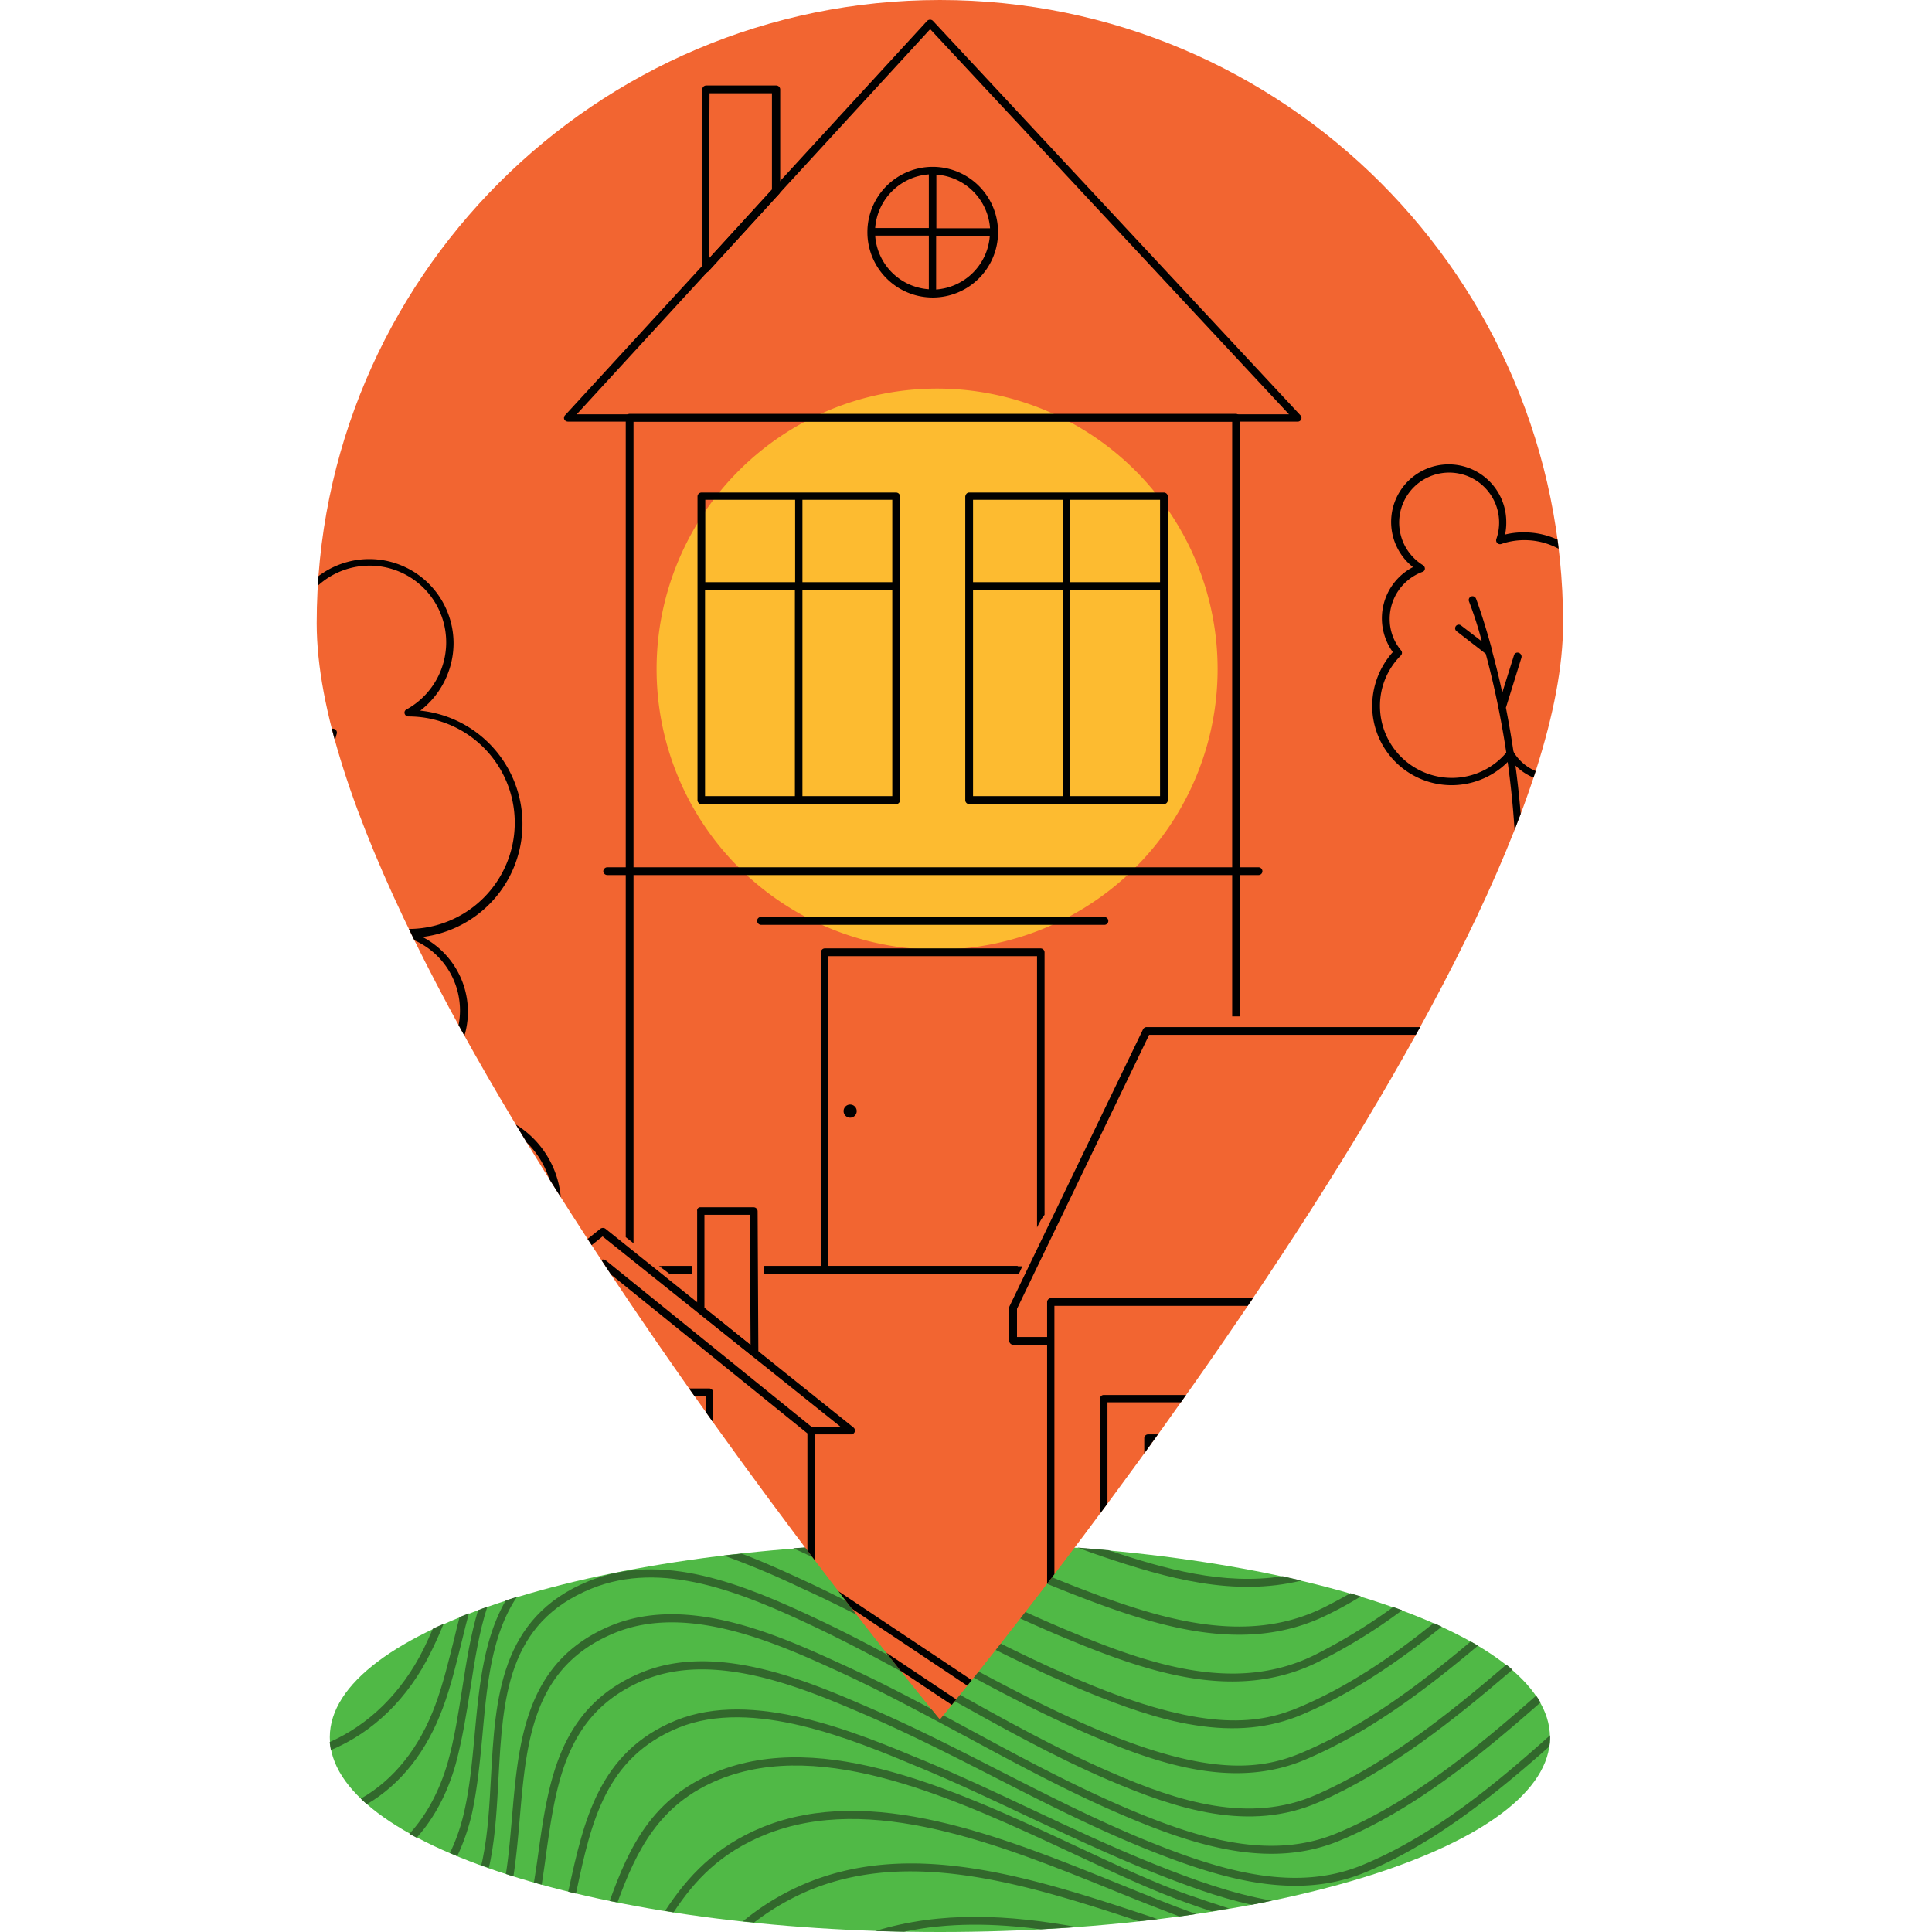
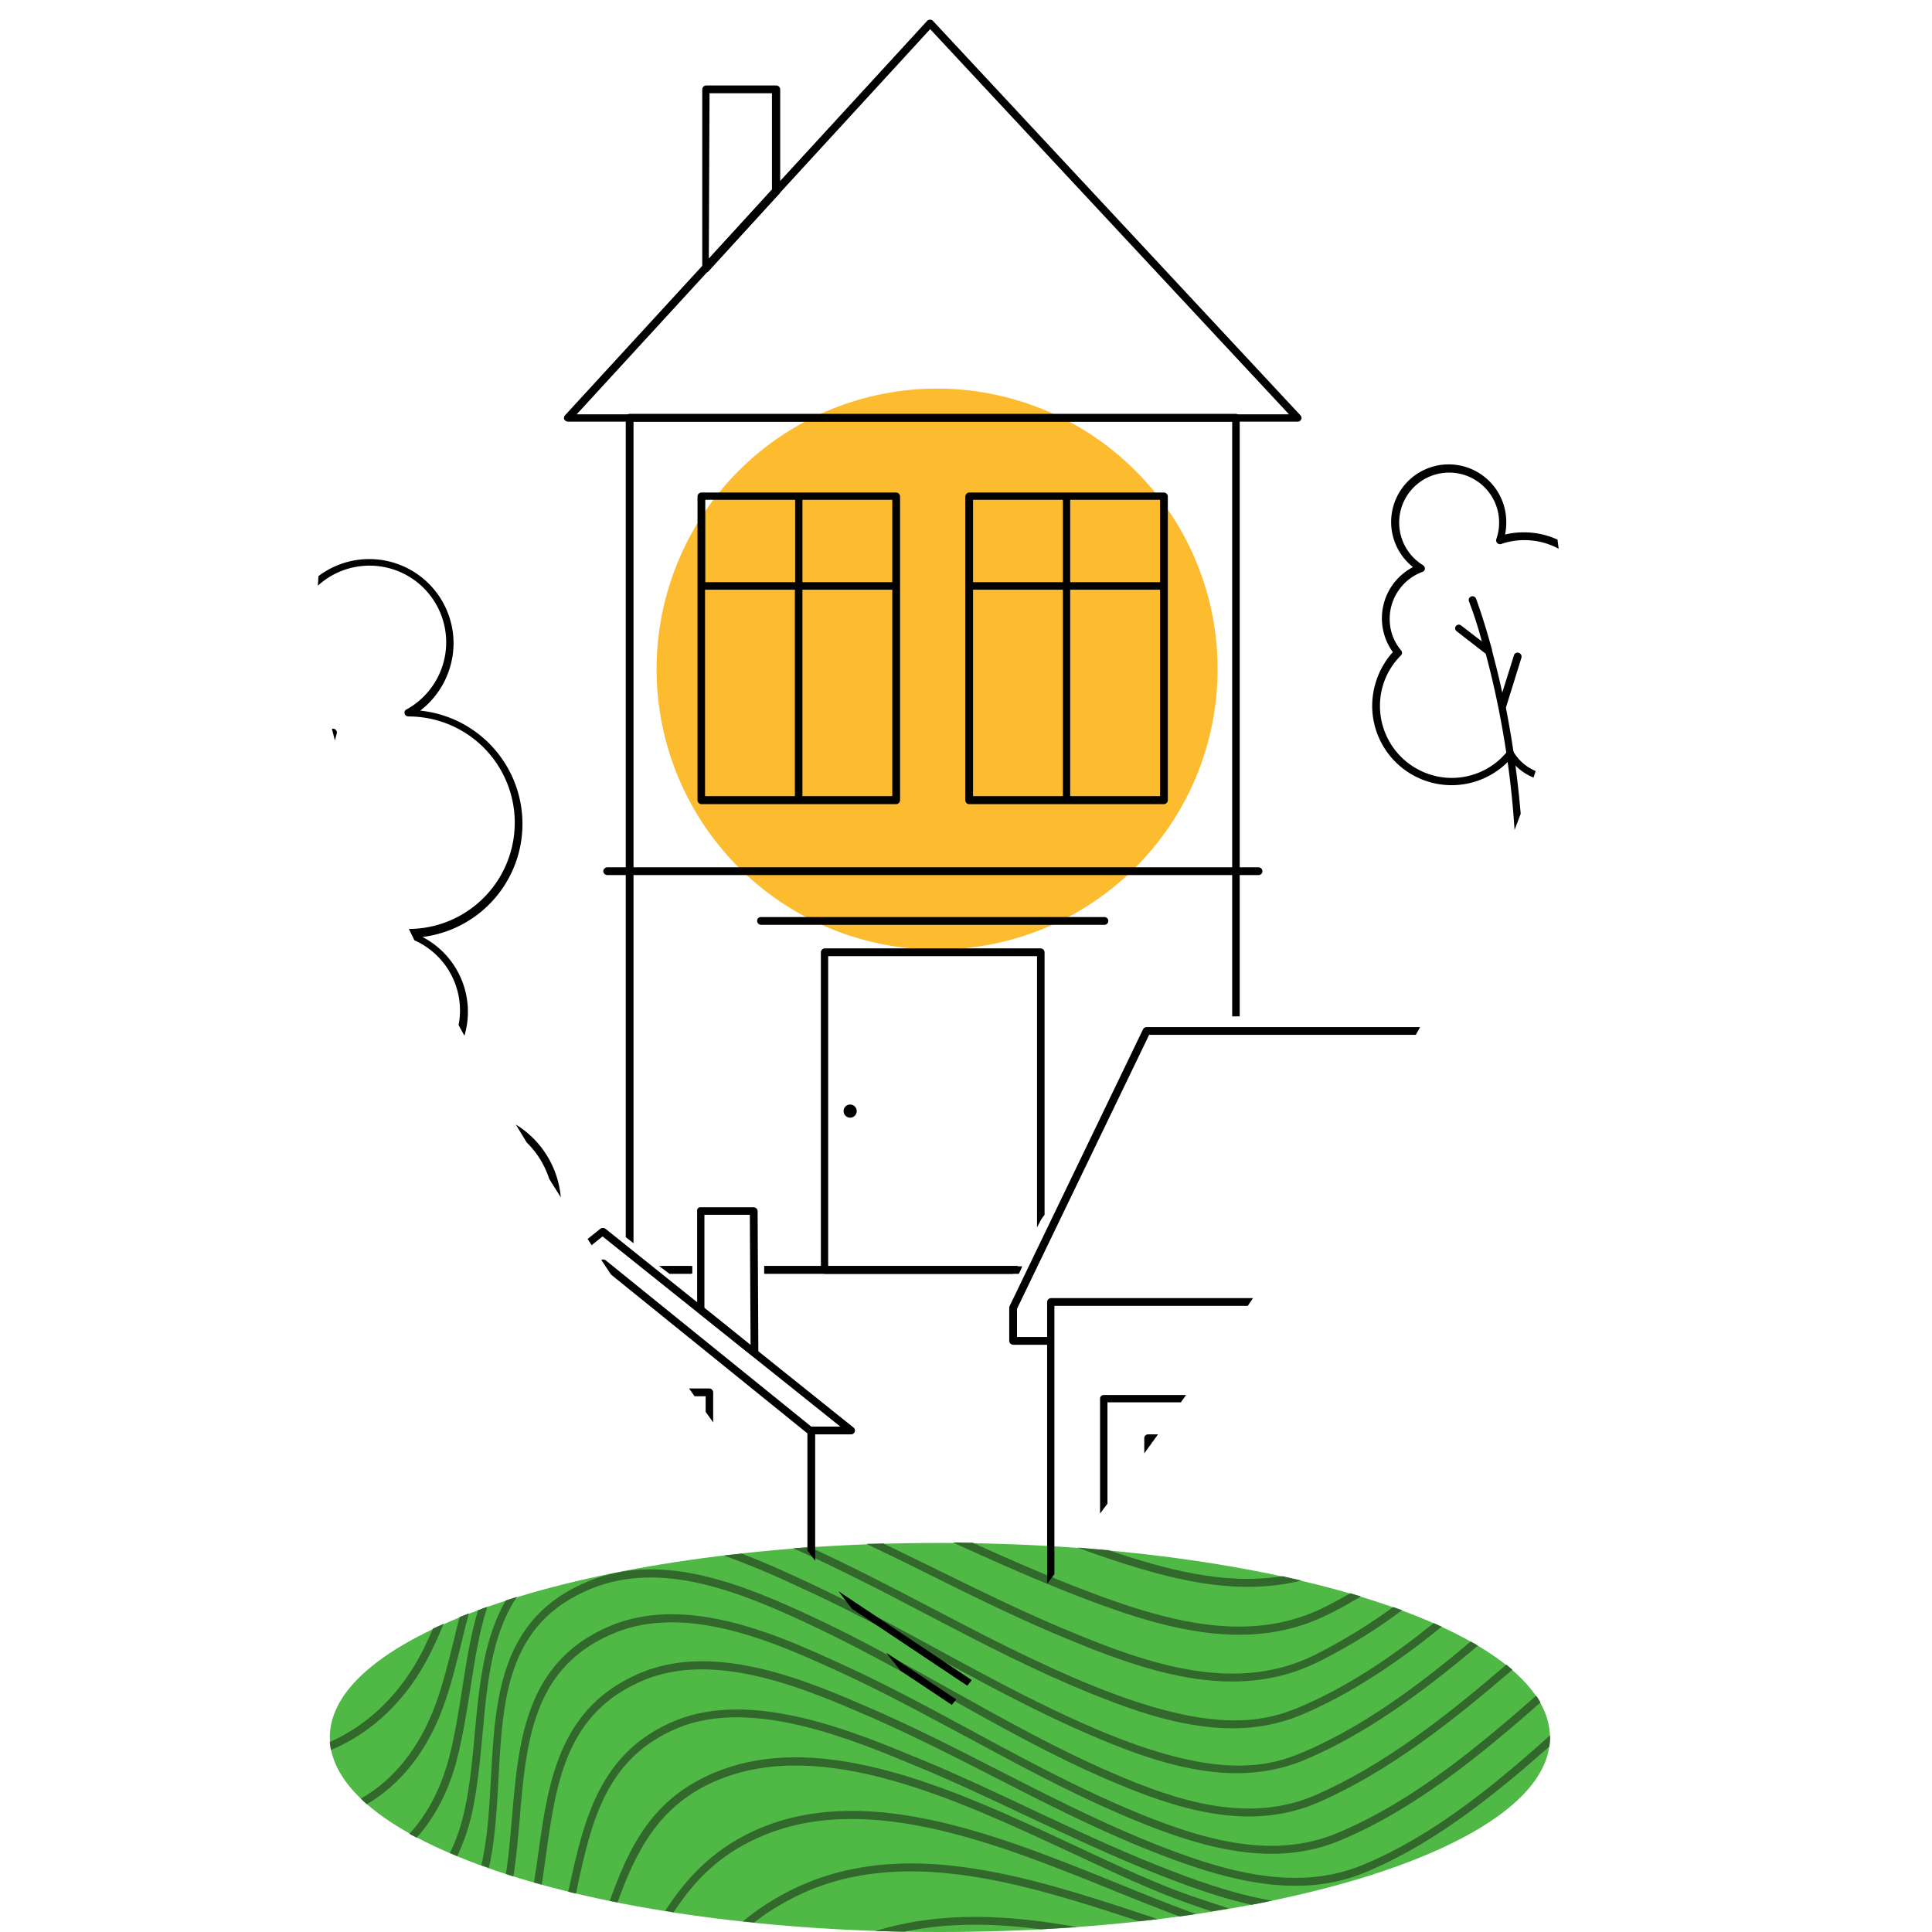
<svg xmlns="http://www.w3.org/2000/svg" id="Ebene_1" data-name="Ebene 1" viewBox="0 0 795.5 795.5">
  <defs>
    <clipPath id="clip-path">
      <path d="M387,708s256.6-309.7,256.6-451.4S528.65,0,387,0s-256.6,114.9-256.6,256.6S387,708,387,708" fill="none" />
    </clipPath>
  </defs>
  <g id="Layer_7" data-name="Layer 7">
    <g id="Layer_6" data-name="Layer 6">
      <path d="M387,795.5c138.8,0,251.2-35.9,251.2-80.1S525.65,635.3,387,635.3s-251.2,35.8-251.2,80,112.4,80.2,251.2,80.2" fill="#50b946" />
    </g>
  </g>
  <g id="Layer_6-2" data-name="Layer 6-2">
    <g id="Layer_7-2" data-name="Layer 7-2">
      <path d="M535.85,650.8c-2.5-.6-5.1-1.2-7.7-1.8-24.2,3.8-48.5-2.9-71.7-10.7-4.2-.4-8.5-.7-12.9-1.1,3.5,1.3,6.9,2.5,10.4,3.7C480.25,649.8,508.05,657.6,535.85,650.8Z" fill="#32682c" />
      <path d="M546.35,665a158.53,158.53,0,0,0,14-7.7c-1.4-.4-2.8-.8-4.3-1.3-3.7,2.1-7.4,4.1-11.2,6-32.6,16-68.6,4.3-102.8-9-14-5.5-27.9-11.6-41.6-17.8-2.7,0-5.4-.1-8.1-.1,15.8,7.2,32.1,14.5,48.4,20.9C475.75,669.7,512.55,681.6,546.35,665Z" fill="#32682c" />
      <path d="M177.35,680.4c1.9-3.8,3.7-7.8,5.3-11.8-1.5.7-3,1.3-4.4,2-1.2,2.8-2.5,5.6-3.8,8.3-9.1,18.2-22.5,31.2-38.7,38.4.1,1.1.3,2.2.5,3.3C153.75,713.2,168,699.4,177.35,680.4Z" fill="#32682c" />
      <path d="M437.45,674c34.4,14.4,70.9,27.1,104.9,10.5a225.38,225.38,0,0,0,35-21.5c-1.2-.4-2.4-.9-3.7-1.3A233.45,233.45,0,0,1,541,681.6c-32.8,16-68.5,3.5-102.2-10.6-18.6-7.8-37.1-16.9-55-25.7-6.6-3.2-13.3-6.5-20.1-9.8-2.4.1-4.7.1-7,.2,8.7,4.1,17.3,8.3,25.7,12.5C400.25,657.1,418.75,666.2,437.45,674Z" fill="#32682c" />
      <path d="M182.35,703.2c3.3-8.8,5.6-18.5,7.9-27.8.9-3.7,1.8-7.4,2.8-11.1-1.3.5-2.5,1-3.8,1.5-.8,2.9-1.5,5.9-2.2,8.8-2.3,9.2-4.6,18.8-7.8,27.4-6.5,17.6-17,30.8-30.7,38.6.8.8,1.7,1.5,2.5,2.3C165.05,734.7,175.75,721.1,182.35,703.2Z" fill="#32682c" />
      <path d="M193.65,695.5c1.8-11.8,3.6-23.4,7-33.9-1.3.4-2.5.9-3.8,1.4-3.1,10.3-4.8,21.2-6.5,32.1-1.6,10.1-3.2,20.6-5.9,30.3-3.4,11.9-8.8,22-15.9,29.7,1,.5,2,1.1,3,1.6,7.2-8,12.7-18.3,16.1-30.4C190.35,716.3,192.05,705.7,193.65,695.5Z" fill="#32682c" />
      <path d="M381.45,664.7c21.8,11.4,44.3,23.1,67.5,32.5,12.6,5.1,27.6,10.7,42.8,13.1,16.6,2.7,31.1,1.3,44.3-4.3,20.6-8.7,39.6-21.7,57.6-36.2l-3.3-1.5c-17.4,14-35.7,26.4-55.5,34.7-16,6.7-37.3,10.3-84.6-8.8-23-9.3-45.5-21-67.2-32.4-16.1-8.4-32.8-17.1-49.7-24.8-2.3.2-4.5.3-6.8.5.1,0,.2.1.3.1C345.35,645.9,363.75,655.4,381.45,664.7Z" fill="#32682c" />
      <path d="M383.85,681.5c21.6,11.8,43.9,23.9,67,33.7,28.3,12,58.5,21.4,86.9,9.2,25.6-10.9,48.7-28.2,70.8-46.8-1-.6-2-1.2-3-1.7-21.6,18.2-44.2,35-69.1,45.6-16.1,6.9-37.5,10.5-84.3-9.2-22.9-9.7-45.2-21.8-66.7-33.5-17.7-9.6-35.9-19.5-54.5-28.1-7.6-3.5-16.3-7.5-25.6-11-2.4.3-4.8.5-7.3.8a337.87,337.87,0,0,1,31.5,13.2C348.05,662,366.25,671.9,383.85,681.5Z" fill="#32682c" />
      <path d="M198.65,714.4c1.9-21.1,3.8-41.4,14.2-56.9-1.6.5-3.1,1-4.6,1.5-9.2,15.9-11,35.7-12.8,55.1-1,10.7-2,21.8-4.3,31.8a78.29,78.29,0,0,1-5.9,17.1c1,.4,2,.8,3,1.3a86,86,0,0,0,6.1-17.7C196.55,736.4,197.65,725.2,198.65,714.4Z" fill="#32682c" />
      <path d="M205.25,732.2c1.8-32.9,3.5-64,38.3-78.1,29.1-11.8,61.4,1.3,92,15.8,18.4,8.7,36.5,18.8,54,28.6,21.5,12,43.7,24.5,66.8,34.4,28.2,12.1,58.2,21.7,86.8,9.1,28.9-12.7,54.8-33.2,79.6-54.5-.8-.7-1.7-1.4-2.5-2.1-24.5,21-50,41.2-78.3,53.6-27.5,12.1-56.8,2.8-84.2-9.1-22.9-9.9-45-22.3-66.5-34.3-17.6-9.8-35.7-20-54.2-28.7-31.3-14.8-64.3-28.2-94.6-15.9-36.7,14.9-38.5,48.4-40.3,80.9-.6,11.1-1.2,22.6-3.3,33-.2,1-.4,2.1-.7,3.1,1,.4,2,.7,3.1,1.1.3-1.2.6-2.4.8-3.6C204.05,755,204.65,743.5,205.25,732.2Z" fill="#32682c" />
      <path d="M253,672.4c30.3-12.5,67.4,4.5,92,15.7,18.2,8.3,36.2,18.1,53.6,27.4,21.3,11.5,43.4,23.4,66.1,32.9,28.4,11.9,58.7,21.3,87.1,9.4,30.2-12.6,56.9-34.3,82.5-56.8a22.22,22.22,0,0,0-1.8-2.8c-25.5,22.4-52.1,44.2-82,56.6-27.3,11.4-56.8,2.2-84.6-9.4-22.6-9.5-44.6-21.3-65.8-32.8-17.4-9.4-35.5-19.2-53.8-27.5-25.1-11.5-62.9-28.8-94.6-15.8-35.4,14.6-38.2,47.4-40.9,79.2-.7,7.7-1.3,15.5-2.5,23.1,1,.3,2.1.7,3.1,1,1.2-7.8,1.9-15.9,2.6-23.8C216.75,716.7,219.35,686.3,253,672.4Z" fill="#32682c" />
      <path d="M265.15,691.8c29.6-12.3,66.8,3.8,91.5,14.4,18,7.8,35.7,16.8,52.9,25.6,21.1,10.8,42.9,21.9,65.3,30.7,28.5,11.2,58.8,20.1,86.9,8.6,27.7-11.3,53.1-31.5,76.2-52a25.42,25.42,0,0,0,.3-3.9v-.7c-24.1,21.6-49.3,42-77.7,53.6-27.1,11-56.6,2.4-84.4-8.6-22.3-8.8-44-19.9-65-30.6-17.2-8.8-35-17.9-53.1-25.7-25.1-10.9-63.1-27.3-94-14.5-34,14.1-38.3,45-42.5,75-.5,3.8-1.1,7.6-1.7,11.4,1,.3,2.1.6,3.2.9.6-3.9,1.2-7.9,1.7-11.8C229,733.9,233,705.2,265.15,691.8Z" fill="#32682c" />
      <path d="M279.35,711.4c30.4-12.4,71.7,4.8,99.1,16.3l.3.1c14.9,6.2,29.7,13.2,44.1,20,16.9,7.9,34.3,16.1,52,23.2,12.9,5.1,26.5,10.2,40.5,13.3,2.8-.5,5.6-1.1,8.4-1.7-16.4-2.8-32.6-8.7-47.6-14.7-17.6-7-35-15.2-51.8-23.1-14.4-6.8-29.3-13.8-44.2-20l-.3-.1c-27.8-11.6-69.9-29.2-101.6-16.3s-37.9,41.5-44,69.2c-.1.4-.2.9-.3,1.3,1,.3,2.1.5,3.2.8.1-.5.2-.9.3-1.4C243.45,750.2,249.35,723.7,279.35,711.4Z" fill="#32682c" />
      <path d="M296.15,732.7c43.1-17.4,97.8,8.2,146.1,30.7,16.5,7.7,32.1,15,45.9,19.9,3.5,1.3,7.1,2.5,10.8,3.7l7.1-1.2c-5.7-1.8-11.3-3.7-16.8-5.6-13.7-4.8-29.2-12.1-45.7-19.8-48.9-22.9-104.3-48.8-148.7-30.8-26.2,10.6-35.8,30.8-43.8,53.1l3.2.6C262.05,762,271.45,742.7,296.15,732.7Z" fill="#32682c" />
      <path d="M315.15,755.4c43.2-17.4,96.4,4,143.3,23,9.3,3.8,18.4,7.4,27.2,10.7,2.3-.3,4.6-.6,6.8-1-10.4-3.7-21.4-8.2-32.7-12.8-47.5-19.2-101.3-40.9-145.7-23-19.4,7.9-30.9,20.3-40.2,34.5l3.5.6C286.15,774,296.85,762.8,315.15,755.4Z" fill="#32682c" />
      <path d="M469,791.1l7.7-.9a15.8,15.8,0,0,1-2-.7c-47.7-15.8-97-32.1-141-14.8a103.37,103.37,0,0,0-27.8,16.4c1.5.2,3.1.3,4.6.5a102.08,102.08,0,0,1,24.3-13.9C376.25,761.4,423.25,776,469,791.1Z" fill="#32682c" />
      <path d="M428.55,794.4l15-.9c-28.1-5.1-56.2-6.7-83.1,1.6l11.8.3C390.65,791.5,409.55,791.9,428.55,794.4Z" fill="#32682c" />
    </g>
  </g>
  <g id="Layer_4" data-name="Layer 4">
-     <path d="M387,708s256.6-309.7,256.6-451.4S528.65,0,387,0s-256.6,114.9-256.6,256.6S387,708,387,708" fill="#f26531" />
-   </g>
+     </g>
  <g id="Layer_3" data-name="Layer 3">
    <path d="M385.85,391a115.5,115.5,0,1,0-115.5-115.5h0A115.49,115.49,0,0,0,385.83,391h0" fill="#fdbb30" />
  </g>
  <g id="Layer_2" data-name="Layer 2">
    <g clip-path="url(#clip-path)">
      <path d="M250,357.1h268.2a1.65,1.65,0,0,1,1.6,1.6,1.58,1.58,0,0,1-1.56,1.6H250a1.65,1.65,0,0,1-1.6-1.6,1.72,1.72,0,0,1,1.6-1.6" fill="#010101" />
      <path d="M399.05,202.8h80.2a1.65,1.65,0,0,1,1.6,1.6V329.5a1.65,1.65,0,0,1-1.6,1.6h-80.2a1.65,1.65,0,0,1-1.6-1.6V204.4c.2-1,.8-1.6,1.6-1.6m1.6,36.9h37V205.8h-37Zm40,0h37V205.8h-37Zm37,3.1h-37v85h37Zm-40,0h-37v85h37Z" fill="#010101" />
      <path d="M288.75,202.8H369a1.65,1.65,0,0,1,1.6,1.6V329.5a1.65,1.65,0,0,1-1.6,1.6h-80.2a1.65,1.65,0,0,1-1.6-1.6V204.4a1.65,1.65,0,0,1,1.6-1.6m1.6,36.9h37V205.8h-37Zm40,0h37V205.8h-37v33.9Zm37,3.1h-37v85h37Zm-40.1,0h-37v85h37Z" fill="#010101" />
      <path d="M313.35,377.6h141.4a1.6,1.6,0,1,1,0,3.2H313.35a1.65,1.65,0,0,1-1.6-1.6,1.52,1.52,0,0,1,1.44-1.6h.16" fill="#010101" />
      <path d="M420,523.5c.3-.7.7-1.5.9-2.1H341V393.7h86V505.5a2.18,2.18,0,0,1,.3-.7c.4-.8.8-1.5,1.2-2.3a18.82,18.82,0,0,1,1.6-2.3V392.1a1.65,1.65,0,0,0-1.6-1.6h-88.9a1.65,1.65,0,0,0-1.6,1.6V522.9a1.65,1.65,0,0,0,1.6,1.6h79.9Z" fill="#010101" />
      <path d="M347.35,457.5a2.7,2.7,0,1,0,2.7-2.7h0a2.68,2.68,0,0,0-2.7,2.68v0" fill="#010101" />
      <path d="M232.65,171,381.75,8.6a1.7,1.7,0,0,1,1.2-.5h0a1.6,1.6,0,0,1,1.2.5L535.45,171a1.53,1.53,0,0,1-1.2,2.6H233.85a1.71,1.71,0,0,1-1.5-.9,1.57,1.57,0,0,1,.3-1.7m298.1-.4L383,12,237.45,170.6Z" fill="#010101" />
-       <path d="M384.05,68.7a26.9,26.9,0,1,1-26.9,26.9,26.9,26.9,0,0,1,26.9-26.9m-23.7,25.2h22.1V71.8a23.93,23.93,0,0,0-22.1,22.1m25.2-22V94h22.1a23.85,23.85,0,0,0-22.1-22.1m22,25.2h-22.1v22.1a23.85,23.85,0,0,0,22.1-22.1m-25.1,22V97h-22.1a23.77,23.77,0,0,0,22.1,22.1" fill="#010101" />
      <path d="M289.15,36.8a1.65,1.65,0,0,1,1.6-1.6h28.9a1.65,1.65,0,0,1,1.6,1.6V78.7a1.49,1.49,0,0,1-.4,1.1l-29.1,31.9a1.7,1.7,0,0,1-1.2.5c-.1,0-.4,0-.5-.1a1.41,1.41,0,0,1-.9-1.5ZM317.85,78V38.4h-25.7l-.3,68.1Z" fill="#010101" />
      <path d="M86.45,349.3a43.1,43.1,0,0,1,26.1-77.4,35,35,0,0,1,5.6.4,37.5,37.5,0,0,1-.8-7.4,34.7,34.7,0,1,1,69.4,0v0a35.2,35.2,0,0,1-13.7,27.7,46.9,46.9,0,0,1,.9,93.2,34.71,34.71,0,1,1-47.3,45.8A46.25,46.25,0,0,1,67,387.3a45.78,45.78,0,0,1,19.5-38m26.6,80.9a42.32,42.32,0,0,0,13.7-2.3,1.64,1.64,0,0,1,2,.8,31.62,31.62,0,1,0,37.1-43.2,1.61,1.61,0,0,1-1.2-1.7,1.54,1.54,0,0,1,1.6-1.3h1.9a43.75,43.75,0,0,0,0-87.5h-.1a1.59,1.59,0,0,1-1.5-1.2,1.43,1.43,0,0,1,.8-1.7,31.56,31.56,0,1,0-46.8-27.7,30.16,30.16,0,0,0,1.3,9,1.67,1.67,0,0,1-.4,1.5,2,2,0,0,1-1.5.5,44.67,44.67,0,0,0-7.3-.7,40,40,0,0,0-22.4,73.1,1.69,1.69,0,0,1,.7,1.3,1.56,1.56,0,0,1-.7,1.3,43.22,43.22,0,0,0,22.8,79.8" fill="#010101" />
      <path d="M144.35,341.2a1.73,1.73,0,0,0-2.3.3l-11.6,14c3.1-35.4,8.1-53.2,8.2-53.4a1.61,1.61,0,1,0-3.1-.9,166.79,166.79,0,0,0-4.1,19.4l-4.7-13a1.55,1.55,0,1,0-2.9,1.1l6.4,17.9a.56.56,0,0,0,.3.4c-1.2,8-2.4,17.7-3.3,29.4-.1,1.3-.3,2.8-.3,4.3h0c-.4,5.1-.7,10.4-.9,16.4l-7.3-20.6a1.55,1.55,0,1,0-2.9,1.1l9.8,27.9a857.54,857.54,0,0,0,2.8,97.9,22.71,22.71,0,0,1,3.1-1.6c-4.3-51.1-3.6-91.1-1.3-120.2l14.4-17.4C145.15,342.8,145.05,341.7,144.35,341.2Z" fill="#010101" />
      <path d="M159.45,523.5a10,10,0,0,1-1.2-1.7c-.1-.1-.1-.3-.3-.4h-29.5a22.52,22.52,0,0,1-6.1-15.6,22.9,22.9,0,0,1,22.9-22.9h0a25.57,25.57,0,0,1,7,1.1,17.12,17.12,0,0,0,.5-3.1h0a15.25,15.25,0,0,0-3.6-.8c-1.3-.1-2.7-.3-4-.3a26,26,0,0,0-18.5,44.1,1.49,1.49,0,0,0,1.1.4h32.6A7.57,7.57,0,0,0,159.45,523.5Z" fill="#010101" />
      <path d="M164.85,524.4h53.6a1.49,1.49,0,0,0,1.1-.4c.8-.8,1.6-1.6,2.3-2.4a39.14,39.14,0,0,0-24-63.9,40.15,40.15,0,0,0-6-.4,39.24,39.24,0,0,0-27.8,66.9,2,2,0,0,0,.8.2m52.9-3.1h-52.3a35.83,35.83,0,0,1-10-25,36.25,36.25,0,0,1,36.2-36.2,35,35,0,0,1,5.6.4,36.48,36.48,0,0,1,30.6,35.8,35.15,35.15,0,0,1-8.4,23.1c-.7.7-1.2,1.3-1.7,1.9" fill="#010101" />
      <path d="M191.55,482.1a1.65,1.65,0,0,1,1.6,1.6v19.7l9.2-10.9a1.63,1.63,0,1,1,2.51,2.08l-.11.12L193.25,508a.09.09,0,0,1-.1.1v14.8a1.6,1.6,0,1,1-3.2,0V483.5a1.71,1.71,0,0,1,1.6-1.4" fill="#010101" />
      <path d="M417.45,523.6c0-.1.1-.1.1-.3a3.14,3.14,0,0,1,.8-1.5c.3-.1.4-.4.7-.5H314.75v3.2H417A7.92,7.92,0,0,1,417.45,523.6Z" fill="#010101" />
      <path d="M284.75,521.3h-13.4c1.5,1.1,2.8,2,4.3,3.2h9C284.65,523.5,284.75,522.4,284.75,521.3Z" fill="#010101" />
      <path d="M663,299a22.87,22.87,0,0,1-41.2,13.7A32.7,32.7,0,0,1,565,290.6a33.33,33.33,0,0,1,8.5-22.1,23.76,23.76,0,0,1,8.3-35,23.7,23.7,0,1,1,38.4-18.6,23.28,23.28,0,0,1-.5,5.2,31.28,31.28,0,0,1,8-.9,32.78,32.78,0,0,1,32.7,32.7A33.22,33.22,0,0,1,648,277.6,22.77,22.77,0,0,1,663,299m-3.1,0a19.54,19.54,0,0,0-15.8-19.3,1.49,1.49,0,0,1-1.2-1.2,1.42,1.42,0,0,1,.7-1.6,29.56,29.56,0,0,0-15.8-54.5,29.11,29.11,0,0,0-9.7,1.6,1.6,1.6,0,0,1-2-1.06,1.67,1.67,0,0,1,0-.94,20.58,20.58,0,1,0-30.2,10.7,1.75,1.75,0,0,1,.8,1.5,1.45,1.45,0,0,1-1.1,1.3,20.68,20.68,0,0,0-13.4,19.3,20,20,0,0,0,4.7,13,1.54,1.54,0,0,1-.1,2.1,29.24,29.24,0,0,0-8.6,20.9,29.62,29.62,0,0,0,29.5,29.5,29.31,29.31,0,0,0,23-11,1.14,1.14,0,0,1,1.3-.5,1.4,1.4,0,0,1,1.2.8A19.42,19.42,0,0,0,640,319a20.23,20.23,0,0,0,19.9-20" fill="#010101" />
      <path d="M620.05,291.4l6.4-20.6a1.66,1.66,0,0,0-1.1-2,1.51,1.51,0,0,0-1.94.89l-.06.21-4.8,15.3c-1.3-6.2-2.8-12-4.1-16.9,0-.3-.1-.5-.1-.7-3.6-13.2-6.5-20.9-6.6-21.1a1.55,1.55,0,0,0-2.9,1.1,161.63,161.63,0,0,1,5.3,16.5l-8.6-6.6a1.5,1.5,0,0,0-1.8,2.4l12,9.3c6.6,24.5,15.2,67.7,11.8,117.4a1.63,1.63,0,0,0,1.5,1.7h.1a1.71,1.71,0,0,0,1.6-1.5c2.3-37-1.8-70.4-6.7-95.4" fill="#010101" />
      <path d="M694,387.8a14.6,14.6,0,0,0,1.7-1.9,29.94,29.94,0,0,0,7-19.5,30.8,30.8,0,0,0-25.9-30.2,23.87,23.87,0,0,0-4.7-.4,30.55,30.55,0,0,0-21.7,52.1,1.49,1.49,0,0,0,1.1.4h41.3a1.16,1.16,0,0,0,1.2-.5m-49.2-21.5a27.44,27.44,0,0,1,27.4-27.4,30.86,30.86,0,0,1,4.3.3,27.41,27.41,0,0,1,16.9,44.7c-.4.4-.7.8-1.1,1.2h-39.9a26.56,26.56,0,0,1-7.6-18.8" fill="#010101" />
      <rect x="614.35" y="385.2" width="114.2" height="3.2" fill="#010101" />
      <path d="M617.55,534.5H432.75a1.65,1.65,0,0,0-1.6,1.6V707.2a9.67,9.67,0,0,1,2.5,1.9l.5.5V537.7h183.2a1.65,1.65,0,0,0,1.6-1.6,1.36,1.36,0,0,0-1.1-1.58A1.51,1.51,0,0,0,617.55,534.5Z" fill="#010101" />
      <path d="M446.25,716.9c.5.4,1.2.9,1.7,1.3a.09.09,0,0,1,.1.1s.7.5.5.4c.3.1.5.4.8.5.3.3.7.4.9.7h212.6c.8-1.1,1.6-2.1,2.4-3.2h-219Z" fill="#010101" />
      <path d="M677.35,537.7H709V658.2c1.1-1.5,2.1-2.8,3.2-4.3V536.1a1.65,1.65,0,0,0-1.6-1.6h-33.2a1.65,1.65,0,0,0-1.6,1.6,1.58,1.58,0,0,0,1.56,1.6Z" fill="#010101" />
      <path d="M462.35,731.9c0,.3.1.4.1.7a3,3,0,0,1-.1.9.63.63,0,0,1-.1.4,5.74,5.74,0,0,1-.5,1.2v.1h189.5c.8-1.1,1.7-2.1,2.5-3.1H462.35Z" fill="#010101" />
      <path d="M678.05,700.2c.3-.4.5-.7.8-1.1V576a1.65,1.65,0,0,0-1.6-1.6H557.55A1.65,1.65,0,0,0,556,576V698.9a1.65,1.65,0,0,0,1.6,1.6h119.7A3.66,3.66,0,0,0,678.05,700.2Zm-79-122.6h37.1v38h-37.1Zm-39.8,0h36.6v38h-36.6Zm36.6,119.6h-36.6v-38h36.6Zm0-41.2h-36.6V618.6h36.6Zm3.2-37.4h37.1V656h-37.1Zm37.1,78.6h-37.1v-38h37.1Zm39.6,0h-36.6v-38h36.6Zm0-41.2h-36.6V618.6h36.6Zm0-40.4h-36.6v-38h36.6Z" fill="#010101" />
      <path d="M415.65,537.9l55-114.1a1.71,1.71,0,0,1,1.5-.9h198.6a2,2,0,0,1,1.5.9l55,114.1a1.66,1.66,0,0,1,.1.7V552a1.65,1.65,0,0,1-1.6,1.6h-15a1.6,1.6,0,0,1,0-3.2h13.6V538.8L670,426.1H473.15l-54.4,112.8v11.6h13.6a1.6,1.6,0,0,1,0,3.2h-15.2a1.65,1.65,0,0,1-1.6-1.6V538.7a1.69,1.69,0,0,1,.1-.8" fill="#010101" />
      <path d="M616.45,495.1l29.9-29.3h.1l.1-.1a497582161916.47,497582161916.47,0,0,0,.2-.2h1.1s2831.05-2830.65.2.2l.1.1h.1l29.9,29.3a1.63,1.63,0,0,1,.5,1.1v59.2a1.65,1.65,0,0,1-1.6,1.6h-59.8a1.65,1.65,0,0,1-1.6-1.6V496.2a10.63,10.63,0,0,1,.8-1.1m32.6-.4h24.6l-24.6-24.1Zm-3.2-24-24.6,24.1h24.6Zm29.9,27.1h-26.7v56h26.7Zm-29.9,0h-26.7v56h26.7Z" fill="#010101" />
      <path d="M454.55,574.4h65a1.65,1.65,0,0,1,1.6,1.6V718.5a1.65,1.65,0,0,1-1.6,1.6h-65a1.65,1.65,0,0,1-1.6-1.6V576a1.47,1.47,0,0,1,1.33-1.6h.27M456,716.9h61.8V577.4H456Z" fill="#010101" />
      <path d="M472.75,590.6h28.5a1.65,1.65,0,0,1,1.6,1.6v28.5a1.65,1.65,0,0,1-1.6,1.6h-28.5a1.65,1.65,0,0,1-1.6-1.6V592.2a1.58,1.58,0,0,1,1.56-1.6h0m1.6,28.6h25.4V593.8h-25.4Z" fill="#010101" />
      <path d="M472.75,692.6h28.5a1.65,1.65,0,0,1,1.6,1.6v9.4a1.65,1.65,0,0,1-1.6,1.6h-28.5a1.65,1.65,0,0,1-1.6-1.6v-9.4a1.52,1.52,0,0,1,1.44-1.6h.16m1.6,9.3h25.4v-6.2h-25.4Z" fill="#010101" />
      <path d="M461.85,647.2a2.7,2.7,0,1,0,2.7-2.7,2.75,2.75,0,0,0-2.7,2.7" fill="#010101" />
      <polygon points="285.05 524.4 285.05 521.3 272.35 521.3 276.25 524.4 285.05 524.4" fill="#010101" />
      <polygon points="417.65 524.4 419.15 521.3 314.65 521.3 314.65 524.4 417.65 524.4" fill="#010101" />
      <path d="M260.85,173.6h246.5V418.5h3.1V172a1.65,1.65,0,0,0-1.6-1.6H259.25a1.65,1.65,0,0,0-1.6,1.6V509.4l3.2,2.5Z" fill="#010101" />
      <path d="M335.55,787.5V664.4l100.9,67.3v55.9h2.9V731a1.56,1.56,0,0,0-.7-1.3l-104-69.4a1.35,1.35,0,0,0-1.6-.1,1.94,1.94,0,0,0-.8,1.6V787.6h3.3Z" fill="#010101" />
      <path d="M332.65,648.6a1.48,1.48,0,0,1,2.06-.42l0,0L457,729.7a1.91,1.91,0,0,1,.7,1.7,1.43,1.43,0,0,1-1.5,1.1h-18.1a1.65,1.65,0,0,1-1.6-1.6,1.58,1.58,0,0,1,1.56-1.6h13l-117.8-78.6a1.42,1.42,0,0,1-.73-1.87,1.71,1.71,0,0,1,.13-.23" fill="#010101" />
-       <path d="M395,787.5V758.4h25.7v29.1h3.1V756.9a1.58,1.58,0,0,0-1.56-1.6H393.45a1.65,1.65,0,0,0-1.6,1.6v30.6Z" fill="#010101" />
      <path d="M351.35,787.5V758.4h25.7v29.1h3.1V756.9a1.65,1.65,0,0,0-1.6-1.6h-28.8a1.58,1.58,0,0,0-1.6,1.56V787.5Z" fill="#010101" />
      <path d="M364.15,705.3a16.4,16.4,0,1,1-16.4,16.4,16.4,16.4,0,0,1,16.4-16.4m0,29.4A13.2,13.2,0,1,0,351,721.5a13.2,13.2,0,0,0,13.2,13.2h0" fill="#010101" />
      <path d="M164.05,787.5V590.2l84.2-68.1,84.2,68.1V787.5h3.2v-198a1.44,1.44,0,0,0-.5-1.2l-85.8-69.4a1.82,1.82,0,0,0-2,0l-85.8,69.4a1.35,1.35,0,0,0-.5,1.2v198Z" fill="#010101" />
      <path d="M145.05,587.8l102.2-81.9a1.82,1.82,0,0,1,2,0l102.2,81.9a1.58,1.58,0,0,1-1,2.8h-16.6a1.6,1.6,0,1,1,0-3.2H346l-97.9-78.3-97.7,78.3h12.1a1.6,1.6,0,1,1,0,3.2H146a1.6,1.6,0,0,1-1.5-1.1,1.63,1.63,0,0,1,.6-1.7" fill="#010101" />
      <path d="M258.65,638.1h51.6a1.65,1.65,0,0,1,1.6,1.6V745.8a1.65,1.65,0,0,1-1.6,1.6h-51.6a1.65,1.65,0,0,1-1.6-1.6V639.7c.2-1,.8-1.6,1.6-1.6m1.6,17.9h48.5V641.1h-48.5Zm48.6,3.2h-48.5v85h48.5Z" fill="#010101" />
      <path d="M259.85,571.7h32.2a1.65,1.65,0,0,1,1.6,1.6v32.2a1.65,1.65,0,0,1-1.6,1.6h-32.2a1.65,1.65,0,0,1-1.6-1.6V573.3a1.72,1.72,0,0,1,1.6-1.6m1.6,32.3h29.1V574.9h-29.1Z" fill="#010101" />
      <path d="M204.25,571.7h32.2a1.65,1.65,0,0,1,1.6,1.6v32.2a1.65,1.65,0,0,1-1.6,1.6h-32.2a1.65,1.65,0,0,1-1.6-1.6V573.3a1.91,1.91,0,0,1,1.6-1.6m1.6,32.3H235V574.9h-29.1Z" fill="#010101" />
      <path d="M186.05,638.1h51.6a1.65,1.65,0,0,1,1.6,1.6V745.8a1.65,1.65,0,0,1-1.6,1.6h-51.6a1.65,1.65,0,0,1-1.6-1.6V639.7a1.52,1.52,0,0,1,1.44-1.6h.16m1.6,17.9h48.5V641.1h-48.5Zm48.4,3.2h-48.4v85h48.5Z" fill="#010101" />
      <path d="M211.45,787.5v-9.6H285v9.6h3.2V776.3a1.65,1.65,0,0,0-1.6-1.6h-76.7a1.65,1.65,0,0,0-1.6,1.6v11.2Z" fill="#010101" />
      <path d="M288.45,497.1h21.9a1.65,1.65,0,0,1,1.6,1.6l.3,58.4a1.71,1.71,0,0,1-.9,1.5,1.66,1.66,0,0,1-.7.1,1,1,0,0,1-.9-.4l-22.2-17.8a1.44,1.44,0,0,1-.5-1.2V498.6a1.29,1.29,0,0,1,1.4-1.5m1.6,41.4,19,15.3-.3-53.6h-18.7Z" fill="#010101" />
    </g>
  </g>
</svg>